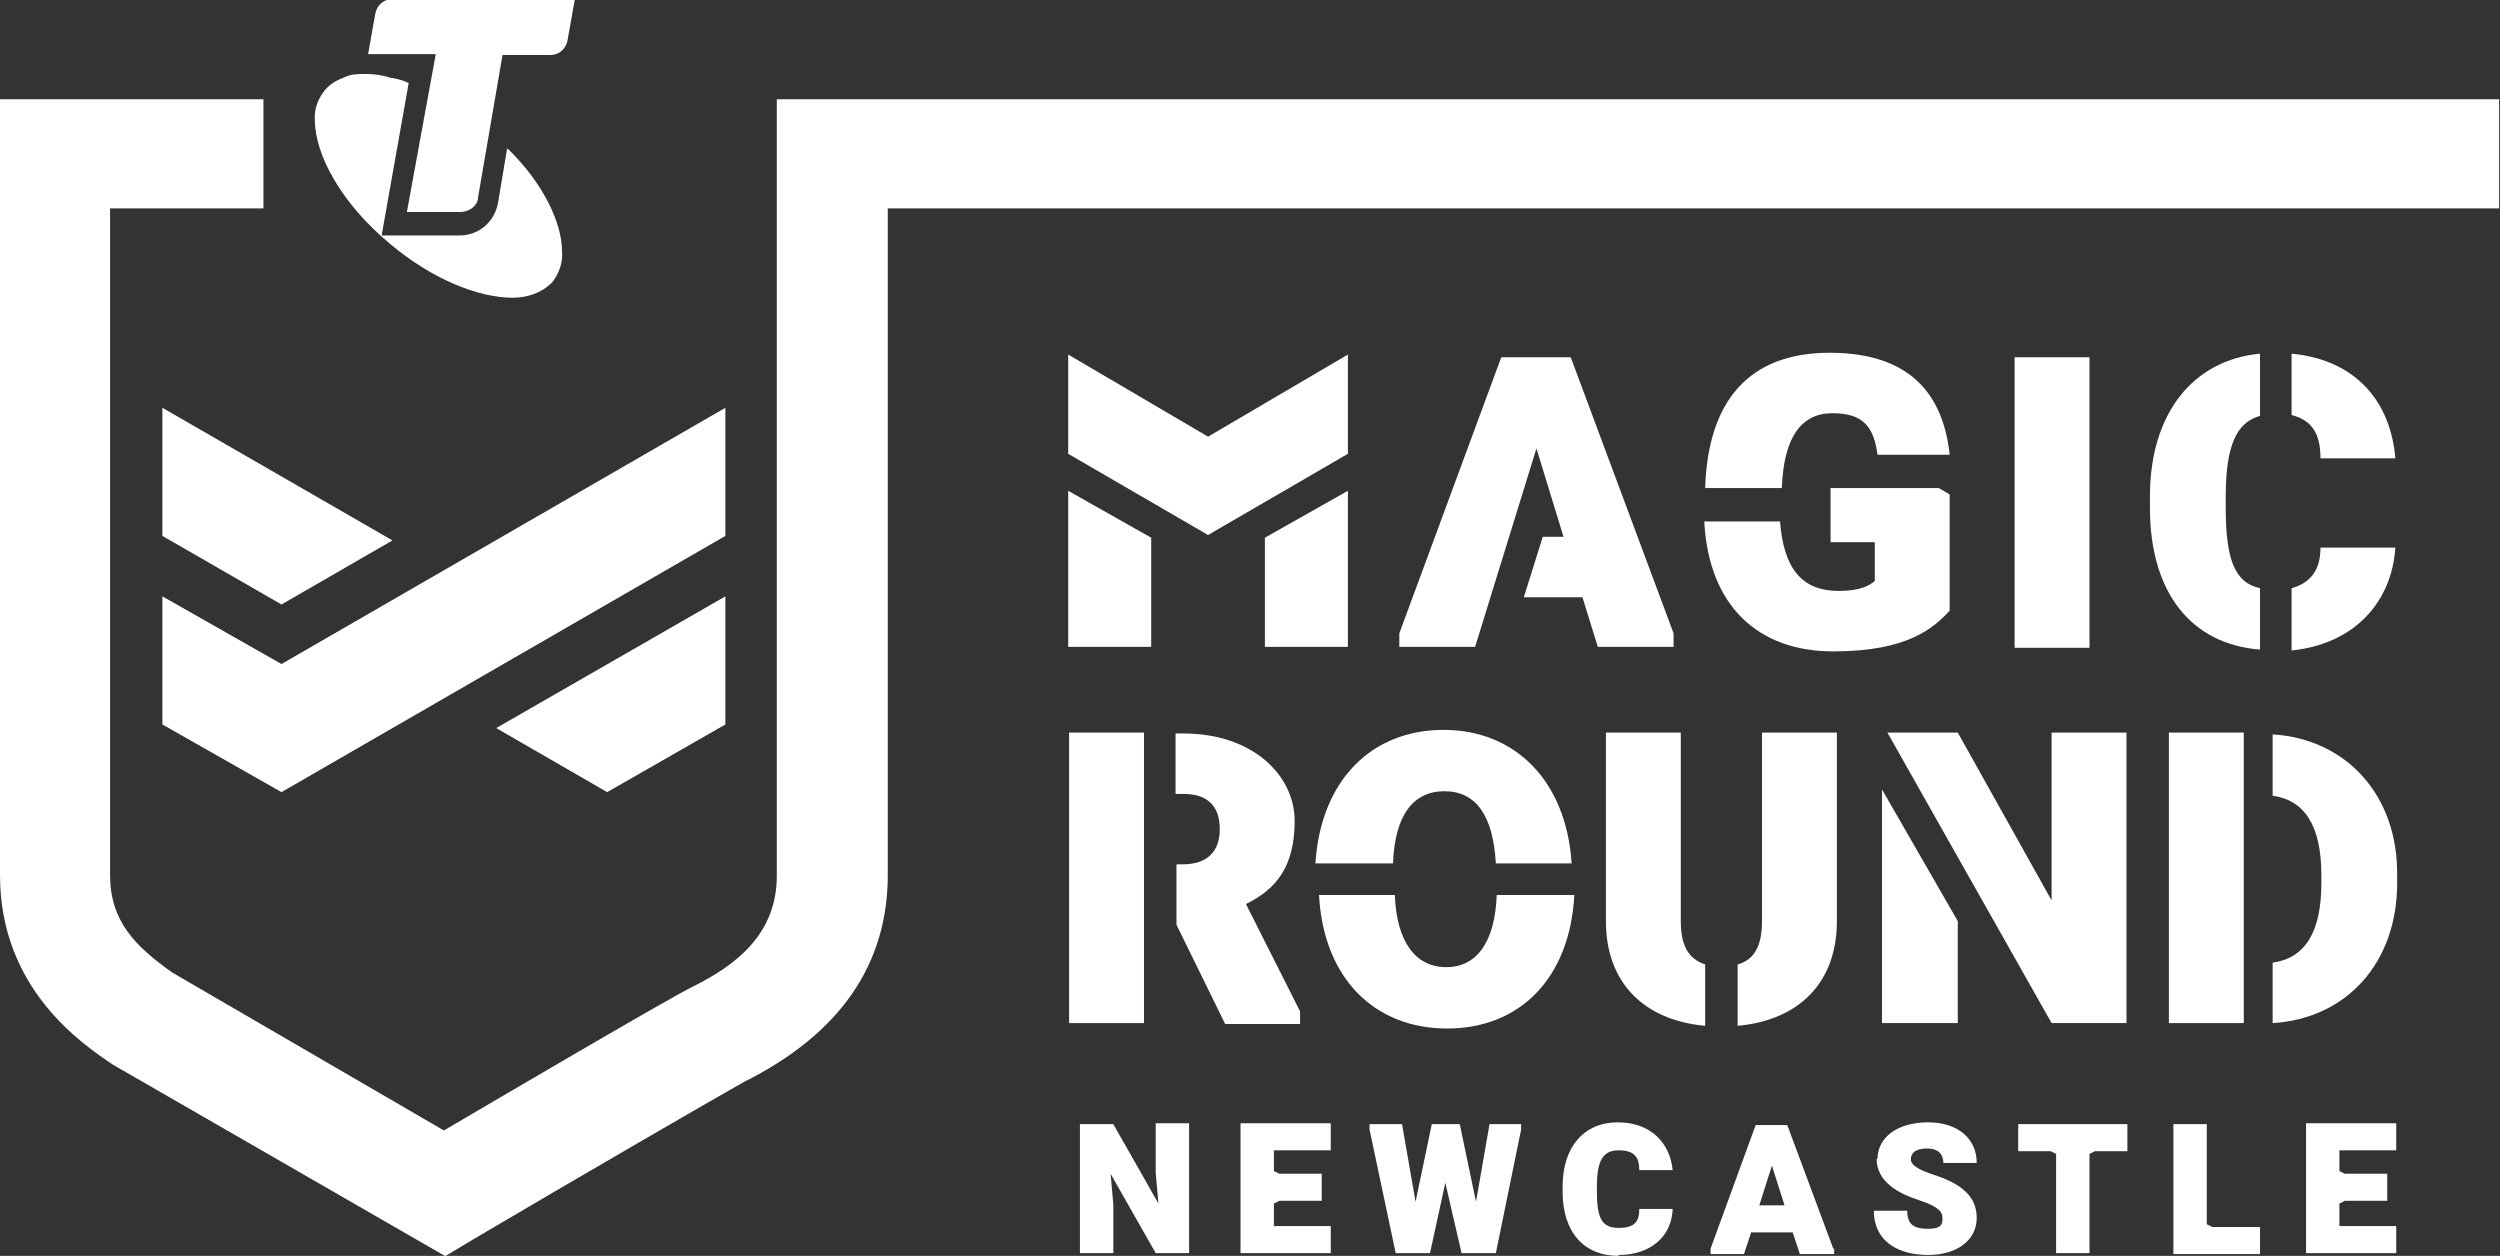
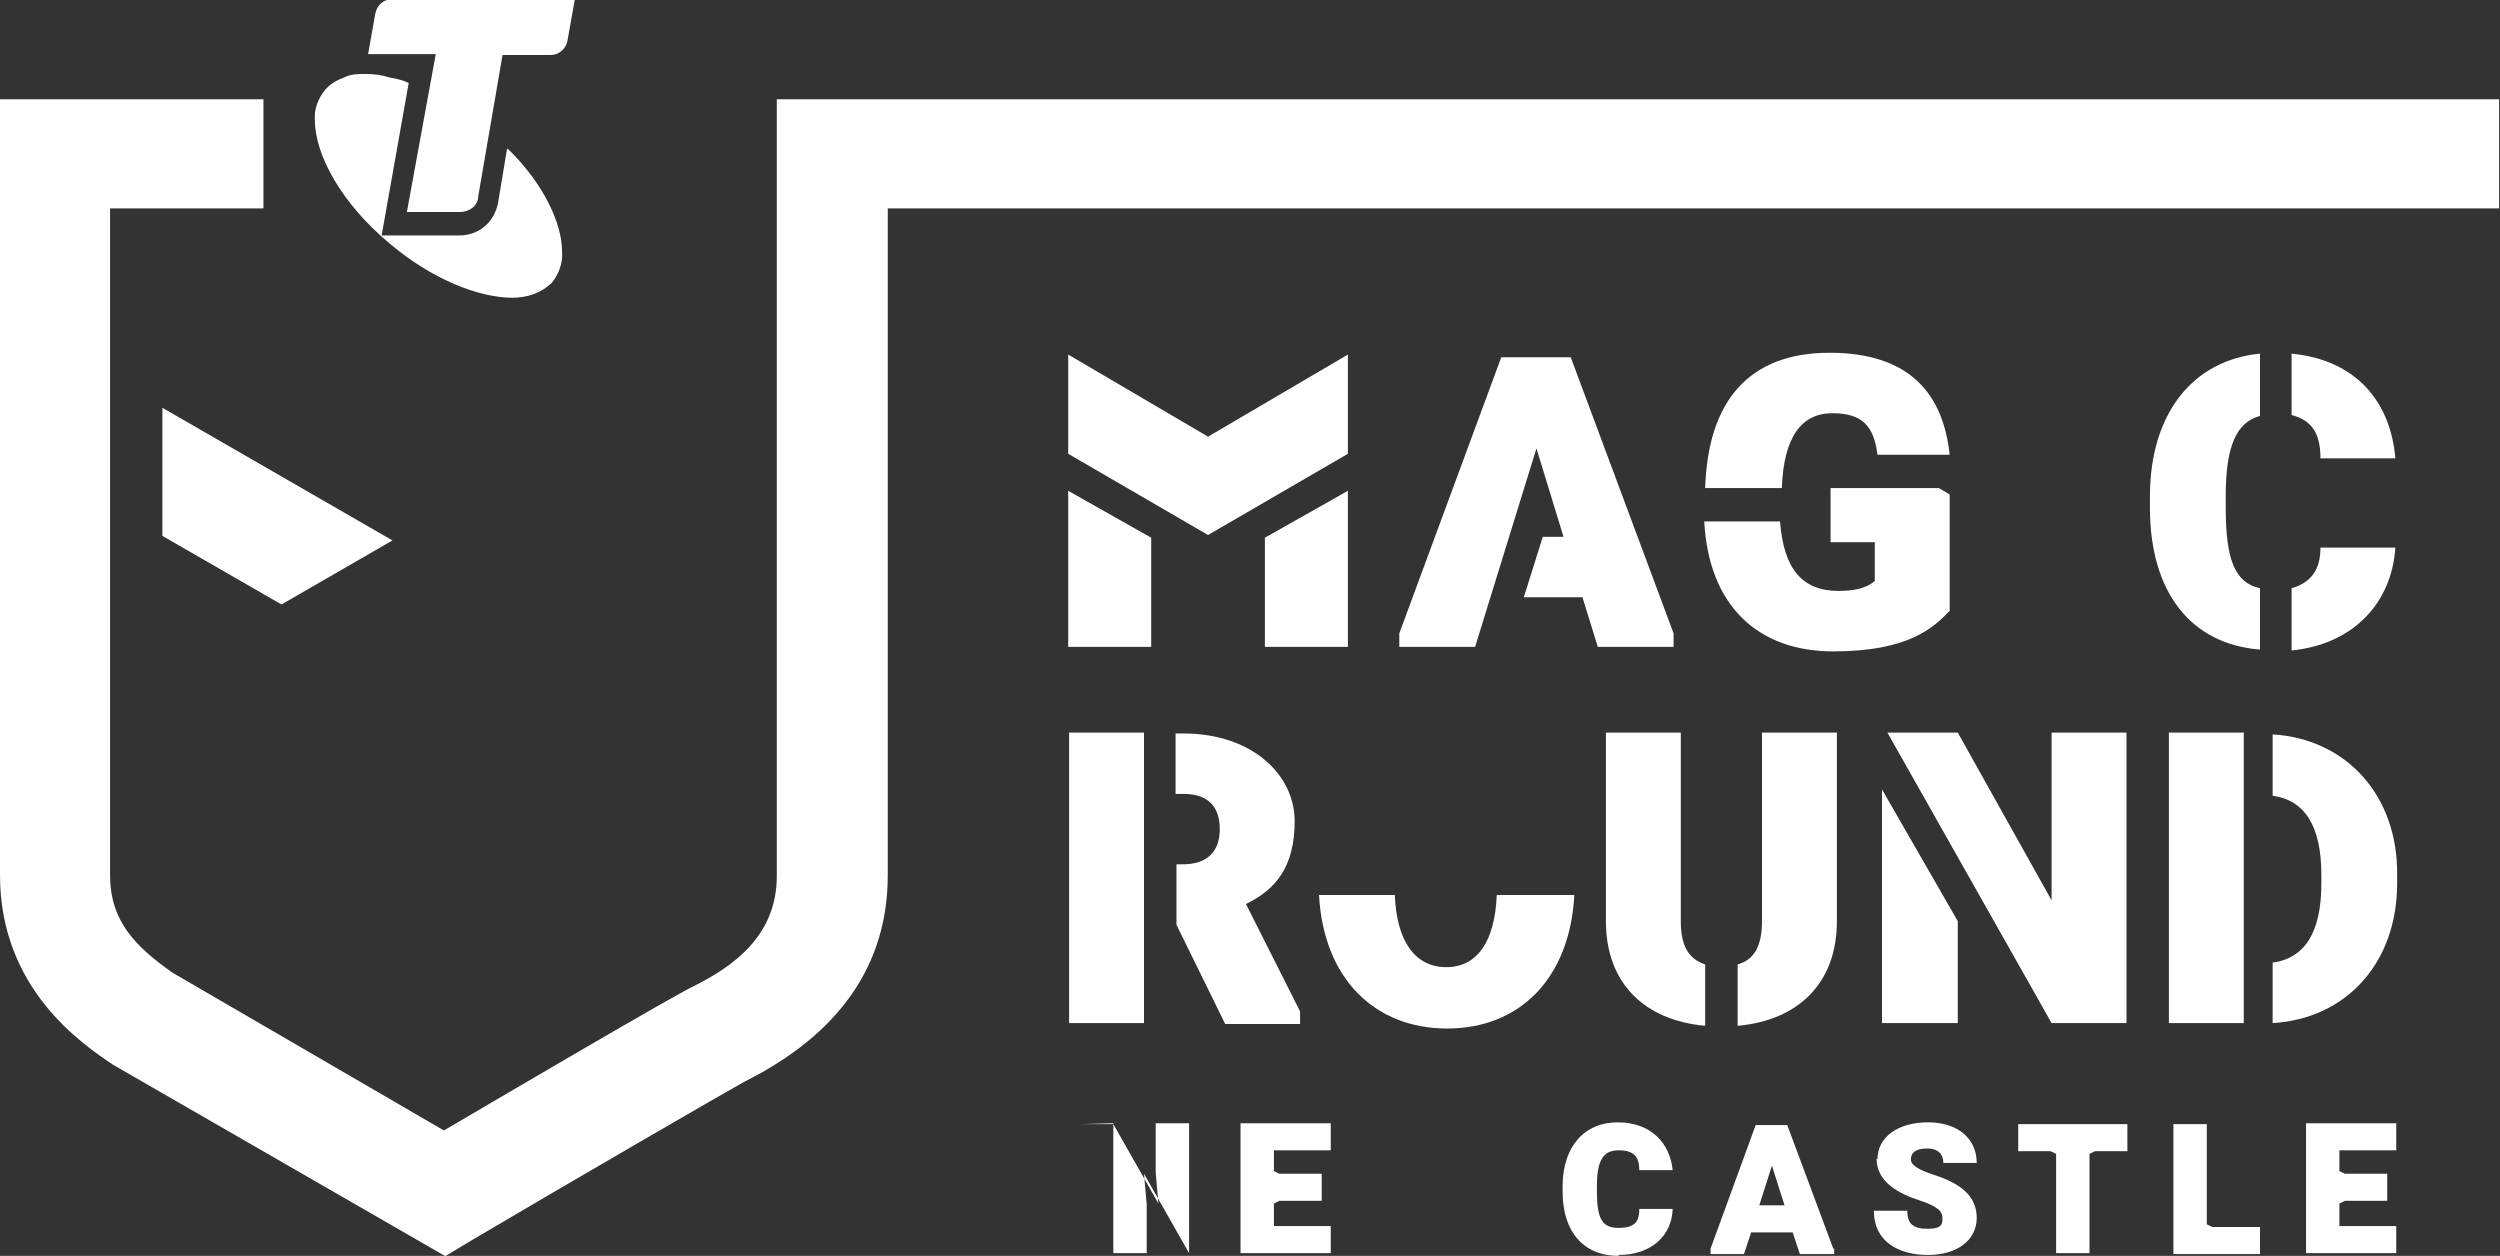
<svg xmlns="http://www.w3.org/2000/svg" id="Layer_1" version="1.1" viewBox="0 0 277.1 139.2">
  <rect x="0" y="0" width="277.1" height="139.2" fill="#333333" stroke="none" />
  <defs>
    <style>
      .st0 {
        fill: #fff;
      }
    </style>
  </defs>
  <g>
    <g>
      <path class="st0" d="M49.3,139.2l-36.8-21.2c-3.4-2.3-12.5-8.4-12.5-21V11h29.2v12.1H12.2v73.9c0,5.1,2.8,7.9,6.9,10.8l30.1,17.5c7.5-4.4,25.2-14.8,27.7-16,4.4-2.2,9.2-5.6,9.2-12.2V11h190.9v12.1H98.4v73.9c0,9.9-5.3,17.6-15.9,22.9-2,1.1-19.1,11-30.1,17.5l-3,1.8Z" />
      <g>
        <path class="st0" d="M63.7,0l-.8,4.5c-.2,1-1,1.6-1.9,1.6h-5.3l-2.7,15.7c0,1-1,1.7-2,1.7h-5.9l3.2-17.5h-7.5l.8-4.5c.2-1,1-1.6,1.9-1.6h20.1Z" />
        <path class="st0" d="M56.2,16.5l-1,6c-.4,2.1-2.1,3.6-4.3,3.6h-8.6l3-16.9c-.6-.3-1.4-.5-2.1-.6-.9-.3-1.8-.4-2.7-.4s-1.6,0-2.4.4c-.8.3-1.5.7-2.1,1.4-.7.9-1.2,2-1.1,3.3,0,3.9,3,9.3,8.3,13.7,4.6,3.9,9.8,6,13.6,6,1.6,0,3.2-.5,4.4-1.7.7-.9,1.2-2.1,1.1-3.4,0-3.2-2.1-7.6-6-11.4Z" />
      </g>
    </g>
    <g>
      <path class="st0" d="M254,46c2.3.6,3.2,2.1,3.2,4.8h8.3c-.5-6.1-4.2-10.9-11.5-11.6v6.8Z" />
      <path class="st0" d="M197.5,54.1c.2-5.7,2.2-8.3,5.6-8.3s4.6,1.5,5,4.6h8c-.7-6.6-4.3-11.3-13.3-11.3s-13.5,5.4-13.8,15h8.4Z" />
      <polygon class="st0" points="174.1 39.6 166.4 39.6 155.1 70.2 155.1 71.7 163.5 71.7 170.3 49.7 173.3 59.5 171 59.5 168.9 66.2 175.4 66.2 177.1 71.7 185.5 71.7 185.5 70.2 174.1 39.6" />
-       <rect class="st0" x="223.3" y="39.6" width="8.3" height="32.2" />
      <polygon class="st0" points="149.4 50.3 149.4 39.3 133.9 48.4 118.4 39.3 118.4 50.3 133.9 59.3 149.4 50.3" />
      <polygon class="st0" points="149.4 71.7 140.2 71.7 140.2 59.6 149.4 54.4 149.4 71.7" />
      <polygon class="st0" points="127.6 71.7 118.4 71.7 118.4 54.4 127.6 59.6 127.6 71.7" />
      <path class="st0" d="M254,65.2v6.9c6.9-.7,11.1-5.3,11.5-11.4h-8.3c0,2.5-1.1,3.9-3.2,4.5" />
      <path class="st0" d="M250.5,65.2c-2.8-.6-3.8-3.2-3.8-8.9v-1.3c0-5.6,1.2-8.2,3.8-8.9v-6.9c-7.4.7-12.2,6.6-12.2,15.8v1.3c0,9.3,4.5,15.1,12.2,15.7v-6.8Z" />
      <path class="st0" d="M215,54.1h-12.1v6h4.9v4.3c-.6.5-1.6,1.1-4,1.1-4.1,0-6.1-2.5-6.5-7.7h-8.4c.5,9.4,6,14.4,14.3,14.4s11.1-2.6,12.9-4.5v-12.9l-1.2-.7Z" />
      <polygon class="st0" points="227.4 81.2 227.4 99.8 217 81.2 209.2 81.2 227.4 113.4 235.7 113.4 235.7 81.2 227.4 81.2" />
      <polygon class="st0" points="208.6 113.4 217 113.4 217 102.1 208.6 87.5 208.6 113.4" />
      <rect class="st0" x="118.5" y="81.2" width="8.3" height="32.2" />
      <path class="st0" d="M138.1,100.2c3.3-1.6,5.4-4.1,5.4-9.2s-4.7-9.7-12.3-9.7h-.9v6.7h.9c2.7,0,4,1.4,4,3.9s-1.4,3.9-4.1,3.9h-.7v6.7l5.4,11h8.3v-1.4l-6-11.9Z" />
-       <path class="st0" d="M154.4,95.7c.2-5.3,2.2-8,5.7-8s5.4,2.7,5.7,8h8.4c-.6-9.2-6.3-14.8-14.2-14.8s-13.6,5.5-14.2,14.8h8.4Z" />
      <path class="st0" d="M165.9,99.2c-.2,5.2-2.2,8-5.6,8s-5.5-2.8-5.7-8h-8.4c.5,9.3,6.2,14.8,14.2,14.8s13.6-5.5,14.1-14.8h-8.4Z" />
      <rect class="st0" x="240.4" y="81.2" width="8.3" height="32.2" />
      <path class="st0" d="M251.9,81.4v6.8c3.6.5,5.4,3.4,5.4,8.8v.9c0,5.4-1.8,8.3-5.4,8.8v6.7c8.2-.5,13.8-6.7,13.8-15.5v-.9c.1-8.8-5.6-15.1-13.8-15.6" />
      <path class="st0" d="M189,106.9c-1.8-.6-2.7-2-2.7-4.8v-20.9h-8.3v20.9c0,6.9,4.3,11,11,11.6v-6.8h0Z" />
      <path class="st0" d="M195.3,81.2v20.9c0,2.8-.9,4.3-2.7,4.8v6.8c6.7-.6,11-4.7,11-11.6v-20.9h-8.3Z" />
      <g>
-         <path class="st0" d="M119.7,124.6h3.7l5,8.8-.3-3.4v-5.5h3.7v14.4h-3.7l-5-8.8.3,3.4v5.4h-3.7v-14.4Z" />
+         <path class="st0" d="M119.7,124.6h3.7l5,8.8-.3-3.4v-5.5h3.7v14.4l-5-8.8.3,3.4v5.4h-3.7v-14.4Z" />
        <path class="st0" d="M141.2,127.6v2.2l.6.3h4.7v3h-4.7l-.6.3v2.5h6.3v3h-10v-14.4h10v3h-6.3Z" />
-         <path class="st0" d="M168.6,124.6v.6l-2.8,13.7h-3.8l-1.8-7.8-1.7,7.8h-3.8l-2.9-13.7v-.6h3.6l1.5,8.6,1.8-8.6h3.1l1.8,8.6,1.5-8.6h3.6Z" />
        <path class="st0" d="M179.4,139.2c-3.9,0-6.2-2.7-6.2-7.1v-.6c0-4.4,2.4-7.1,6.1-7.1s5.8,2.3,6.1,5.3h-3.7c0-1.5-.6-2.2-2.3-2.2s-2.4,1.1-2.4,4v.6c0,3,.6,4,2.4,4s2.3-.7,2.3-2.1h3.7c-.1,3-2.4,5.1-6,5.1Z" />
        <path class="st0" d="M203.3,138.4v.6h-3.8l-.8-2.4h-4.6l-.8,2.4h-3.7v-.6l5-13.7h3.5l5.1,13.7ZM197.8,133.6l-1.4-4.4-1.4,4.4h2.7Z" />
        <path class="st0" d="M208.1,128.5c0-2.5,2.3-4.1,5.6-4.1s5.4,1.8,5.4,4.5h-3.7c0-.9-.5-1.6-1.8-1.6s-1.8.5-1.8,1.2,1,1.2,2.5,1.7c3.1,1,4.8,2.4,4.8,4.8s-2.1,4.1-5.4,4.1-6-1.5-6-4.9h3.7c0,1.5.7,2,2.3,2s1.6-.6,1.6-1.2-.3-1.2-2.4-1.9c-2.5-.8-4.9-2.1-4.9-4.7Z" />
        <path class="st0" d="M235.8,127.6h-3.6l-.6.3v11h-3.7v-11l-.6-.3h-3.6v-3h12.1v3Z" />
        <path class="st0" d="M250.5,136v3h-9.6v-14.4h3.7v11.1l.6.3h5.4Z" />
        <path class="st0" d="M259.3,127.6v2.2l.6.3h4.7v3h-4.7l-.6.3v2.5h6.3v3h-10v-14.4h10v3h-6.3Z" />
      </g>
    </g>
  </g>
  <g>
-     <polygon class="st0" points="55 80.7 80.4 66.1 80.4 80.3 67.3 87.8 55 80.7" />
-     <polygon class="st0" points="31.2 73.6 80.4 45.2 80.4 59.4 31.2 87.8 18 80.3 18 66.1 31.2 73.6 31.2 73.6 31.2 73.6" />
    <polygon class="st0" points="18 45.2 43.5 59.9 31.2 67 18 59.4 18 45.2" />
  </g>
</svg>